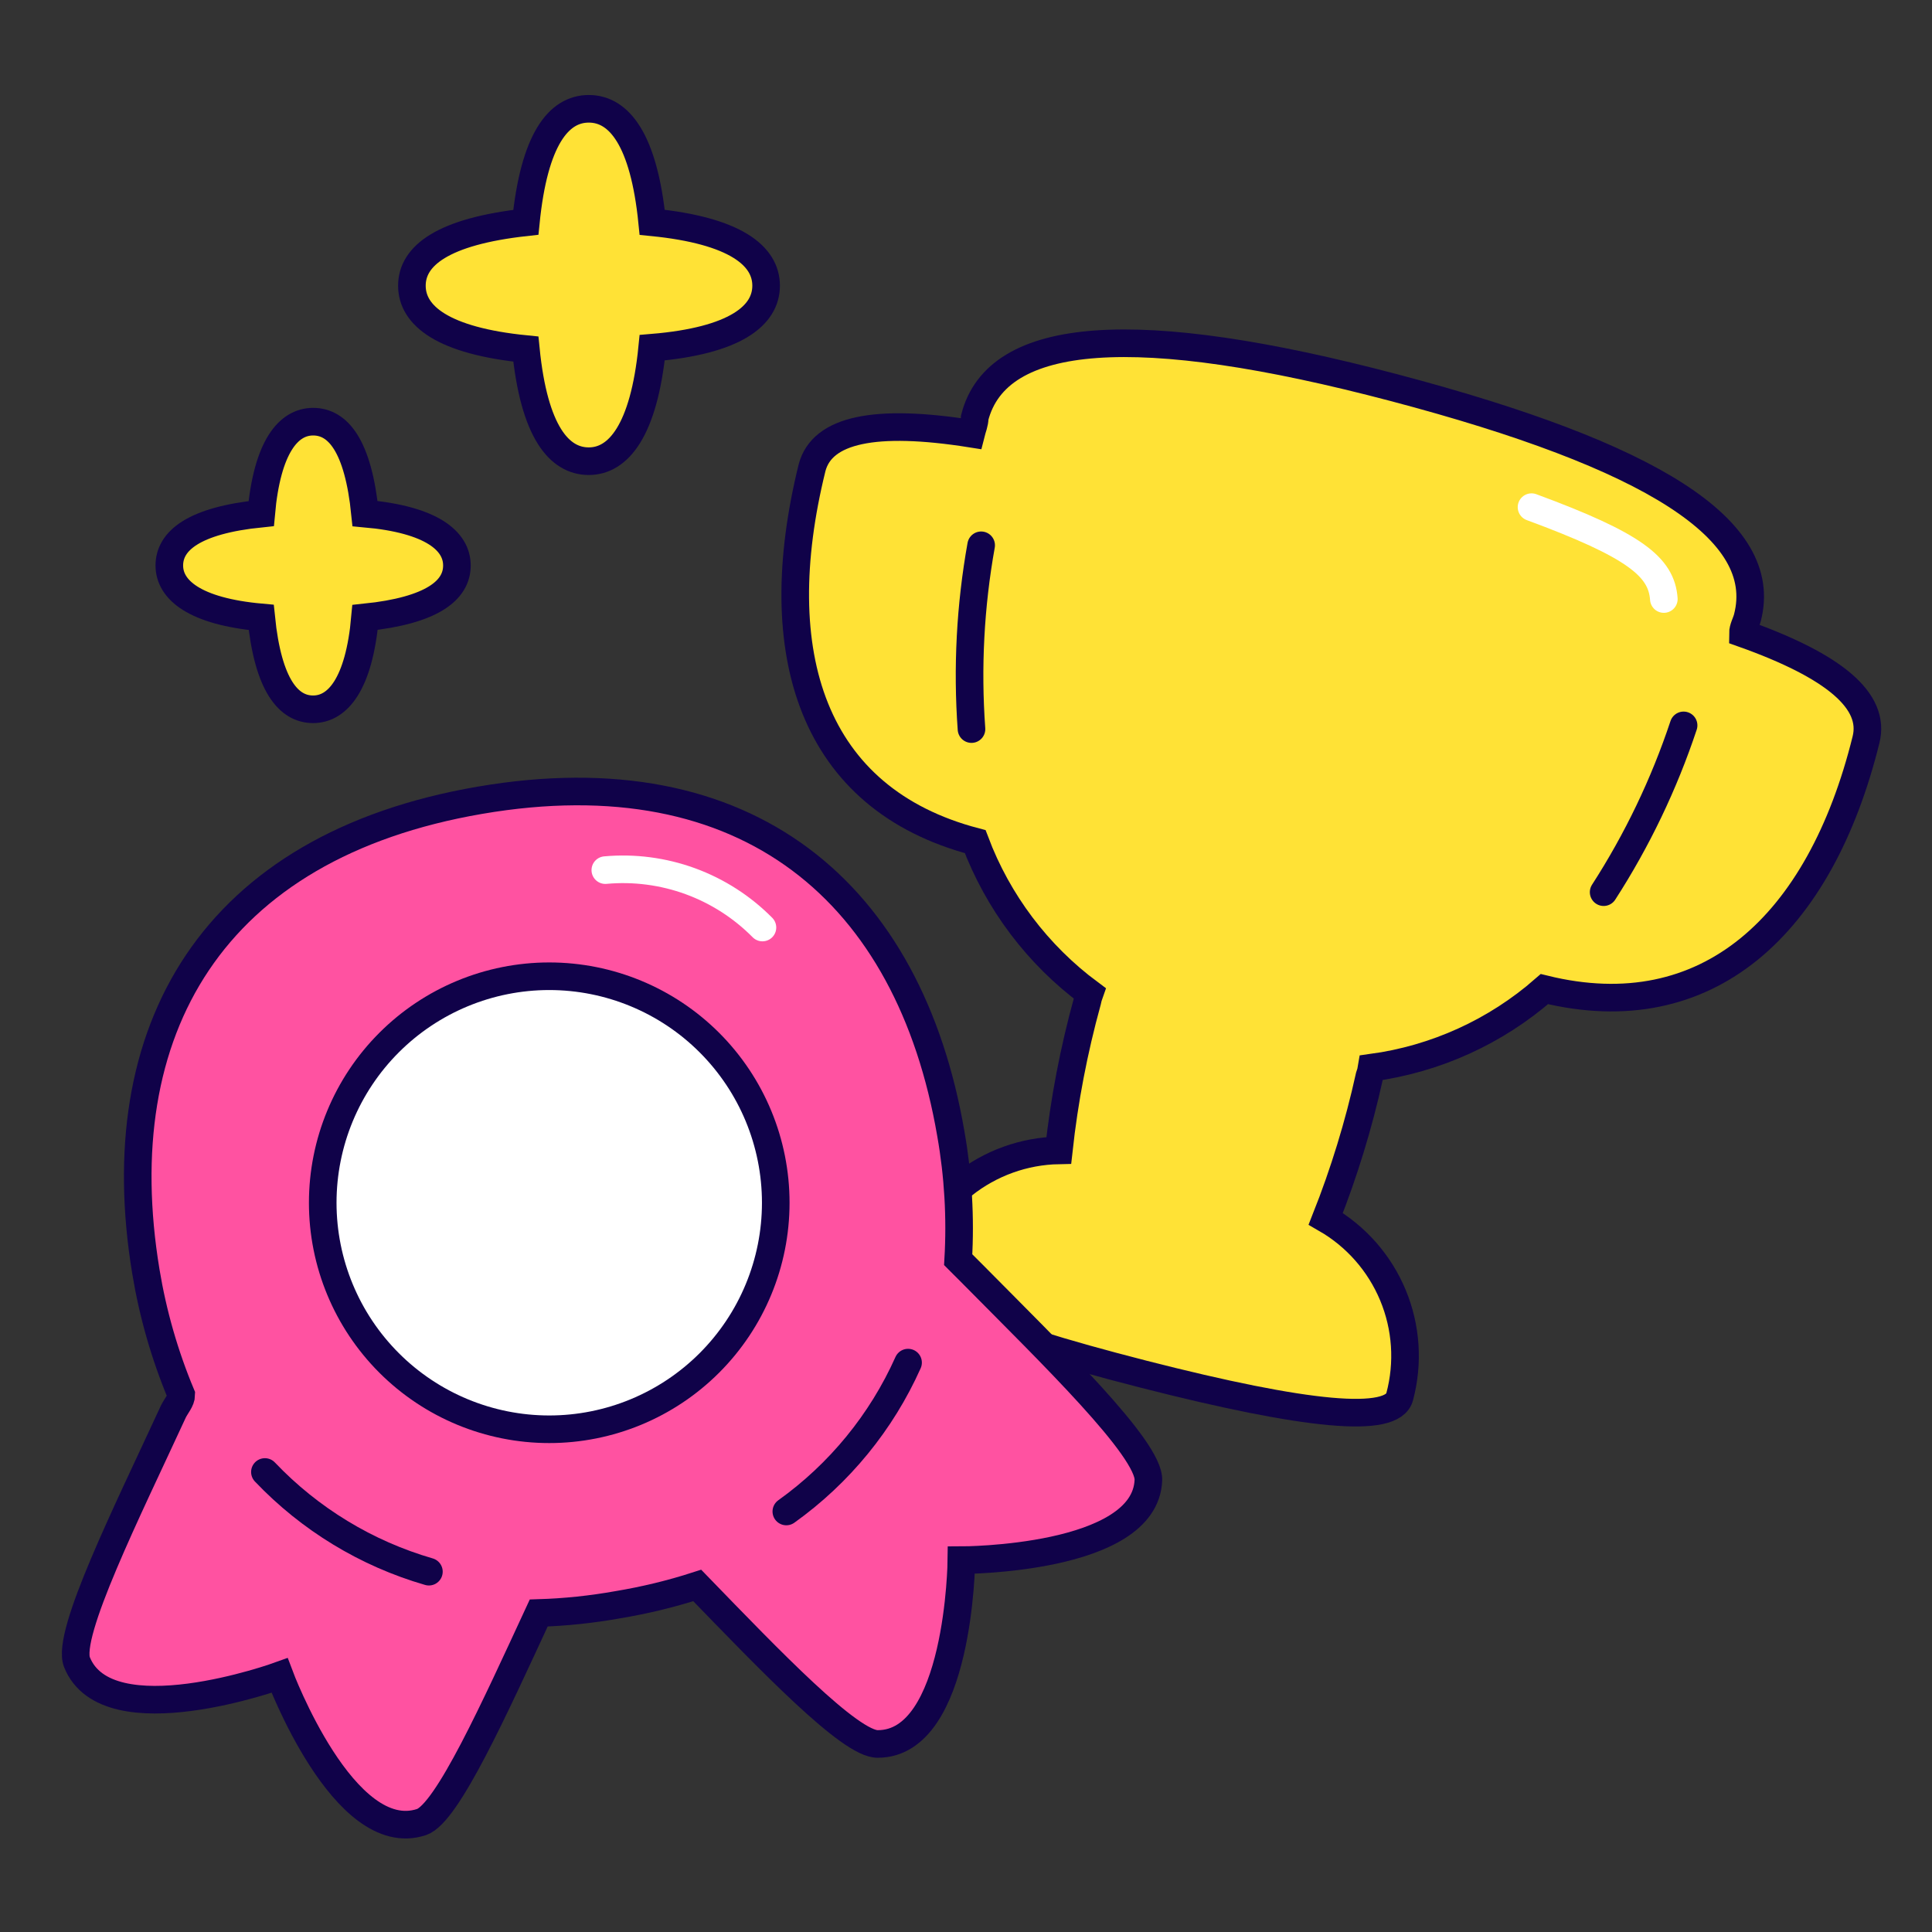
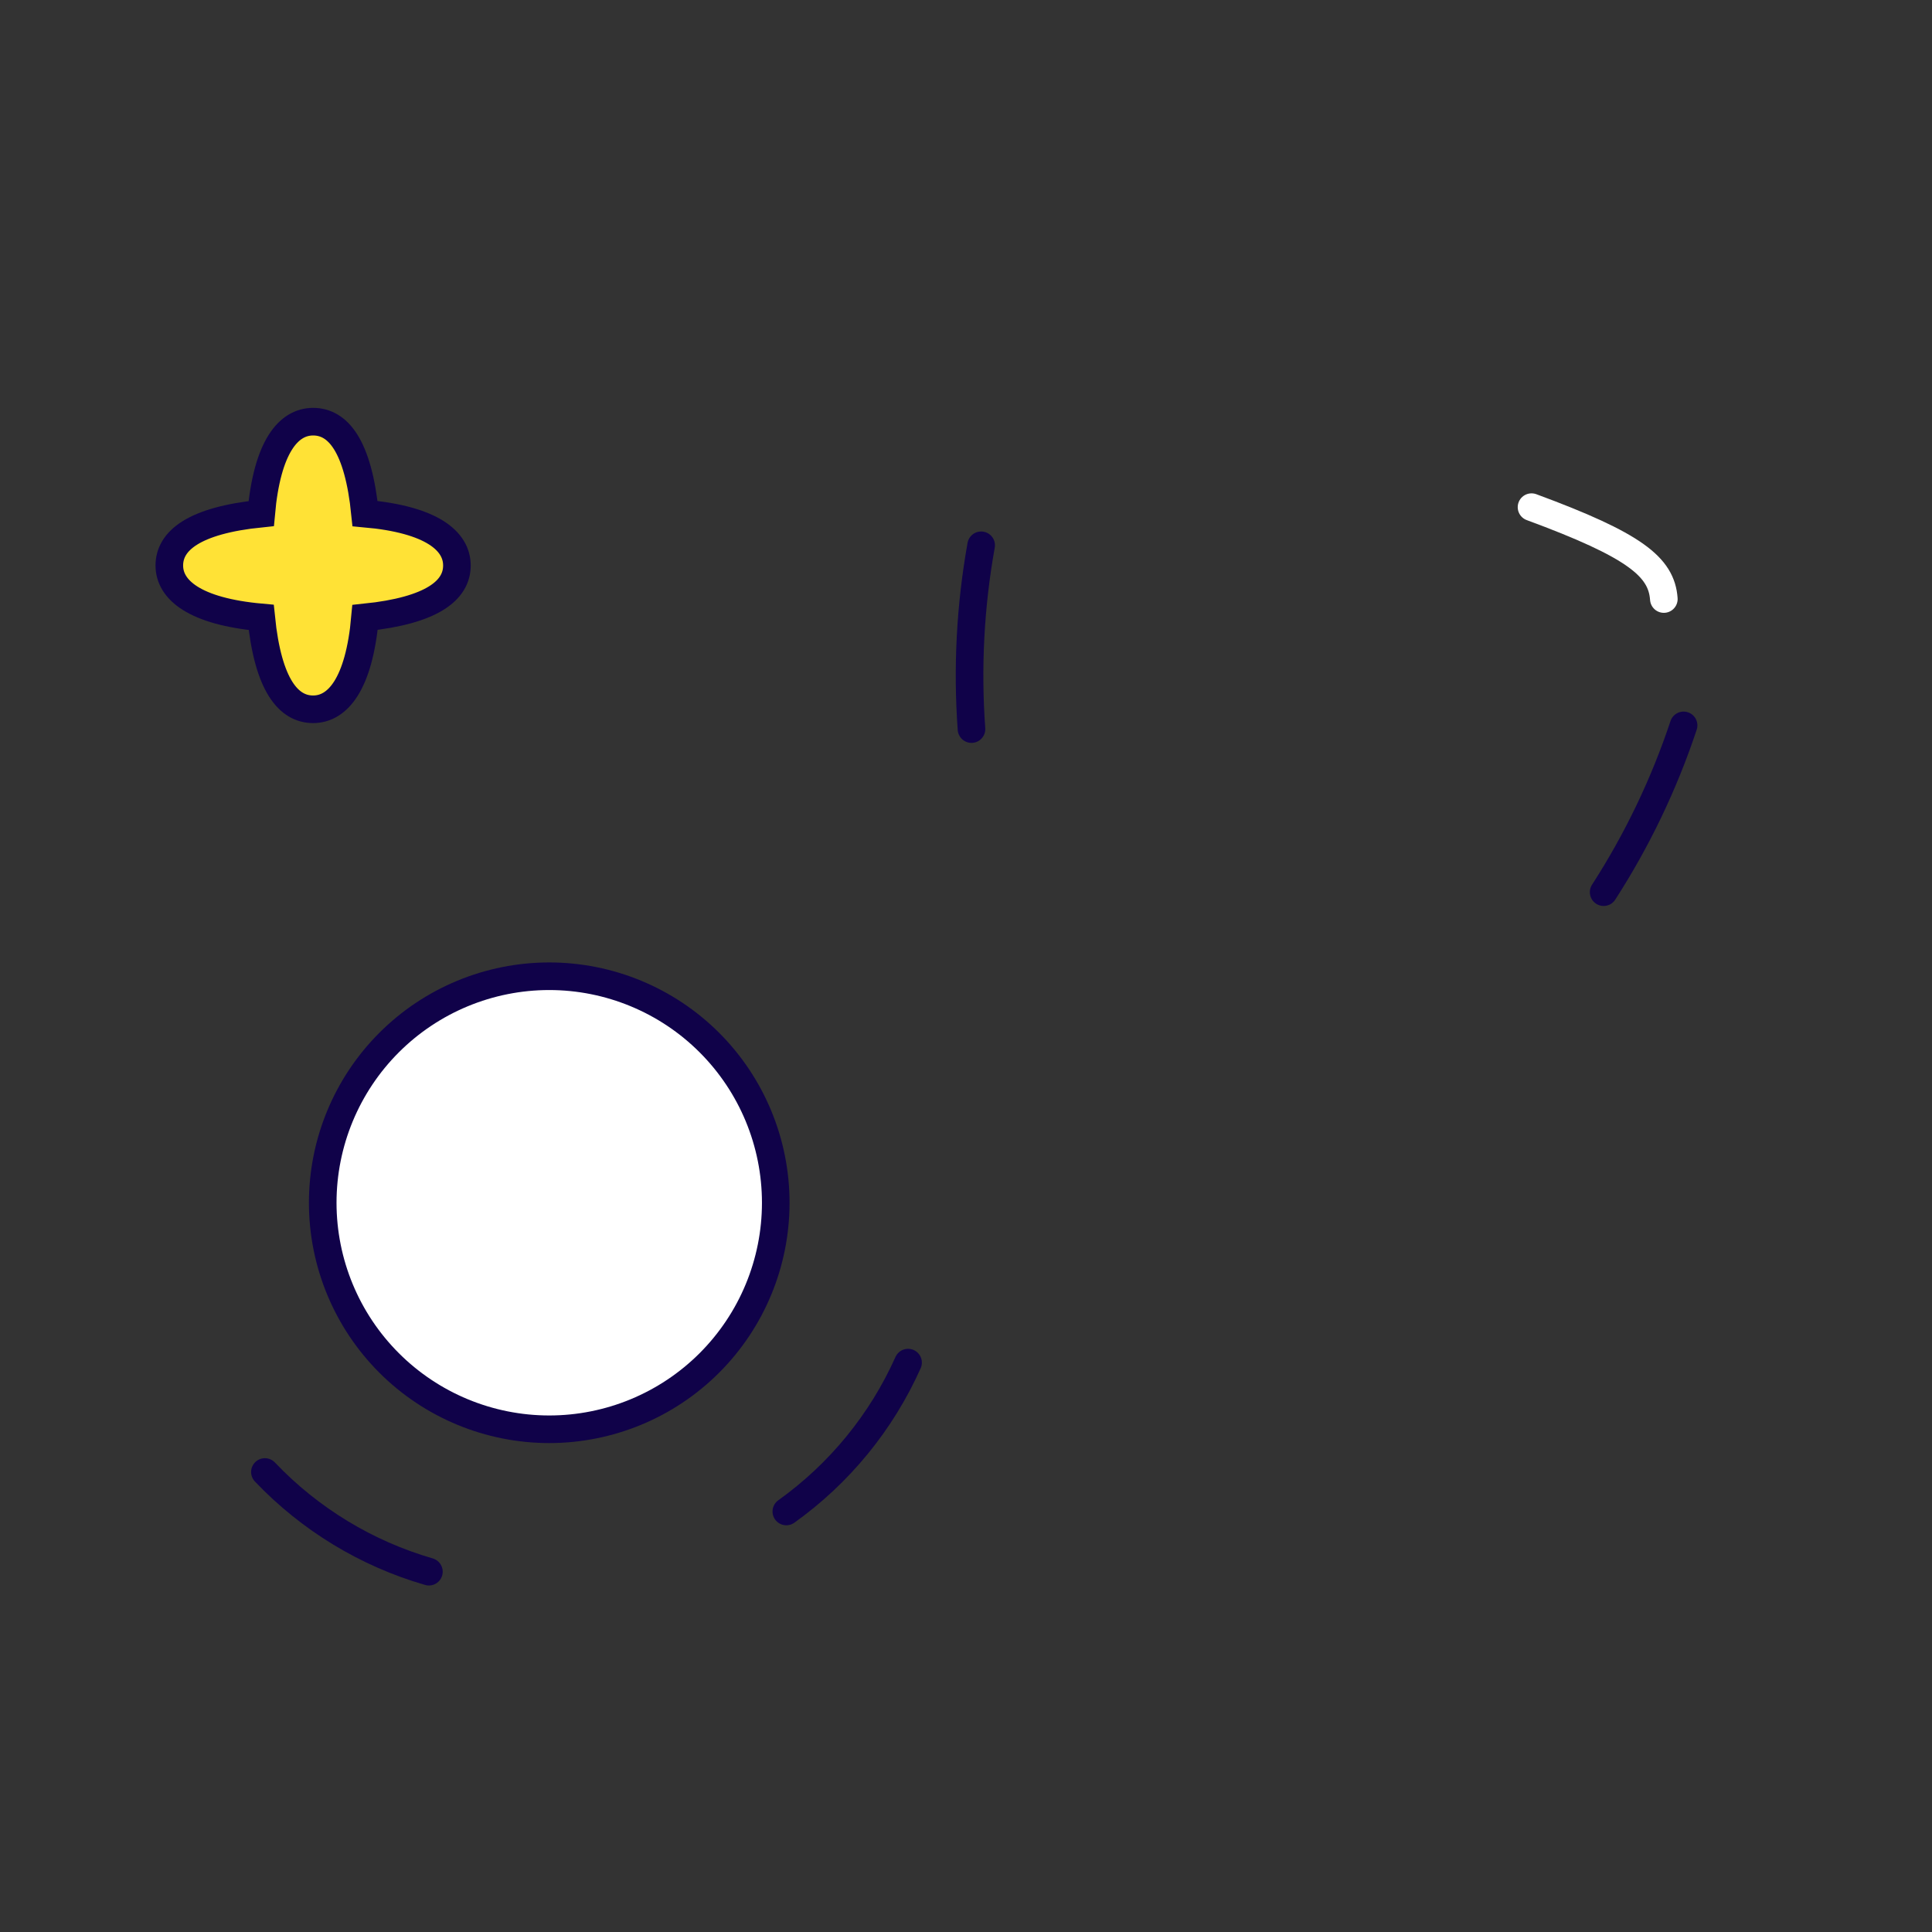
<svg xmlns="http://www.w3.org/2000/svg" width="70" height="70" viewBox="0 0 70 70" fill="none">
  <rect x="0" y="0" width="70" height="70" fill="#333333" stroke="none" />
-   <path d="M55.957 35.837C61.85 37.285 65.945 33.54 67.61 26.798C67.959 25.4 66.478 24.135 63.149 22.953C63.149 22.753 63.265 22.57 63.315 22.37C64.131 19.191 59.853 16.511 50.514 14.047C41.175 11.583 36.132 11.95 35.316 15.129C35.316 15.329 35.233 15.512 35.183 15.712C31.704 15.162 29.789 15.562 29.423 16.944C27.759 23.685 29.423 28.945 35.333 30.494C36.158 32.685 37.597 34.592 39.477 35.987C39.442 36.084 39.414 36.185 39.394 36.287C38.907 38.054 38.561 39.857 38.362 41.68C37.101 41.704 35.884 42.143 34.897 42.928C33.91 43.713 33.209 44.801 32.902 46.025C32.636 47.04 35.499 48.272 41.425 49.787C47.351 51.302 50.464 51.601 50.714 50.602C51.039 49.383 50.953 48.091 50.468 46.926C49.983 45.761 49.128 44.789 48.034 44.16C48.698 42.485 49.227 40.759 49.615 39C49.653 38.897 49.681 38.791 49.698 38.684C52.019 38.369 54.195 37.379 55.957 35.837Z" fill="#FFE236" stroke="#100249" stroke-miterlimit="10" />
  <path d="M35.549 19.757C35.155 21.953 35.038 24.19 35.199 26.416" stroke="#100249" stroke-miterlimit="10" stroke-linecap="round" />
  <path d="M61 26.282C60.292 28.41 59.319 30.44 58.103 32.325" stroke="#100249" stroke-miterlimit="10" stroke-linecap="round" />
  <path d="M55.49 18.375C59.236 19.757 60.201 20.539 60.284 21.704" stroke="white" stroke-miterlimit="10" stroke-linecap="round" />
-   <path d="M35.25 46.174L34.717 45.641C34.806 44.116 34.717 42.585 34.451 41.08C32.952 32.341 27.093 27.33 17.388 28.995C7.683 30.66 3.838 37.318 5.286 46.074C5.539 47.606 5.969 49.103 6.568 50.535C6.568 50.735 6.385 50.935 6.285 51.135C4.62 54.747 2.39 59.208 2.789 60.224C3.888 62.97 10.13 60.706 10.13 60.706C10.13 60.706 12.461 66.949 15.274 66.016C16.206 65.7 17.937 61.855 19.519 58.442C20.479 58.413 21.436 58.312 22.382 58.143C23.358 57.981 24.32 57.748 25.262 57.444C27.892 60.157 30.805 63.203 31.804 63.187C34.767 63.187 34.833 56.528 34.833 56.528C34.833 56.528 41.492 56.528 41.608 53.632C41.658 52.5 38.08 49.037 35.25 46.174Z" fill="#FF52A1" stroke="#100249" stroke-miterlimit="10" />
  <path d="M11.693 43.578C11.693 45.755 12.558 47.842 14.097 49.381C15.636 50.92 17.724 51.785 19.9 51.785C22.076 51.785 24.164 50.92 25.703 49.381C27.242 47.842 28.107 45.755 28.107 43.578C28.107 41.401 27.242 39.314 25.703 37.775C24.164 36.236 22.076 35.371 19.9 35.371C17.724 35.371 15.636 36.236 14.097 37.775C12.558 39.314 11.693 41.401 11.693 43.578Z" fill="white" stroke="#100249" stroke-miterlimit="10" />
  <path d="M9.598 53.333C11.224 55.042 13.274 56.289 15.54 56.945" stroke="#100249" stroke-miterlimit="10" stroke-linecap="round" />
  <path d="M32.901 49.37C31.936 51.528 30.413 53.389 28.49 54.764" stroke="#100249" stroke-miterlimit="10" stroke-linecap="round" />
-   <path d="M21.932 31.526C22.975 31.431 24.027 31.569 25.011 31.928C25.995 32.288 26.888 32.861 27.625 33.606" stroke="white" stroke-miterlimit="10" stroke-linecap="round" />
-   <path d="M27.758 10.351C27.758 9.269 26.643 8.353 23.63 8.054C23.33 5.057 22.431 3.942 21.333 3.942C20.234 3.942 19.352 5.057 19.052 8.054C16.039 8.387 14.924 9.269 14.924 10.351C14.924 11.433 16.039 12.348 19.052 12.648C19.352 15.661 20.267 16.71 21.333 16.71C22.398 16.71 23.33 15.611 23.63 12.598C26.643 12.348 27.758 11.433 27.758 10.351Z" fill="#FFE236" stroke="#100249" stroke-miterlimit="10" />
  <path d="M16.555 20.489C16.555 19.606 15.656 18.824 13.226 18.608C12.976 16.144 12.244 15.278 11.345 15.278C10.446 15.278 9.68 16.194 9.464 18.608C7 18.857 6.135 19.606 6.135 20.489C6.135 21.371 7.05 22.153 9.464 22.37C9.714 24.85 10.463 25.699 11.345 25.699C12.227 25.699 13.01 24.8 13.226 22.37C15.656 22.12 16.555 21.388 16.555 20.489Z" fill="#FFE236" stroke="#100249" stroke-miterlimit="10" />
</svg>